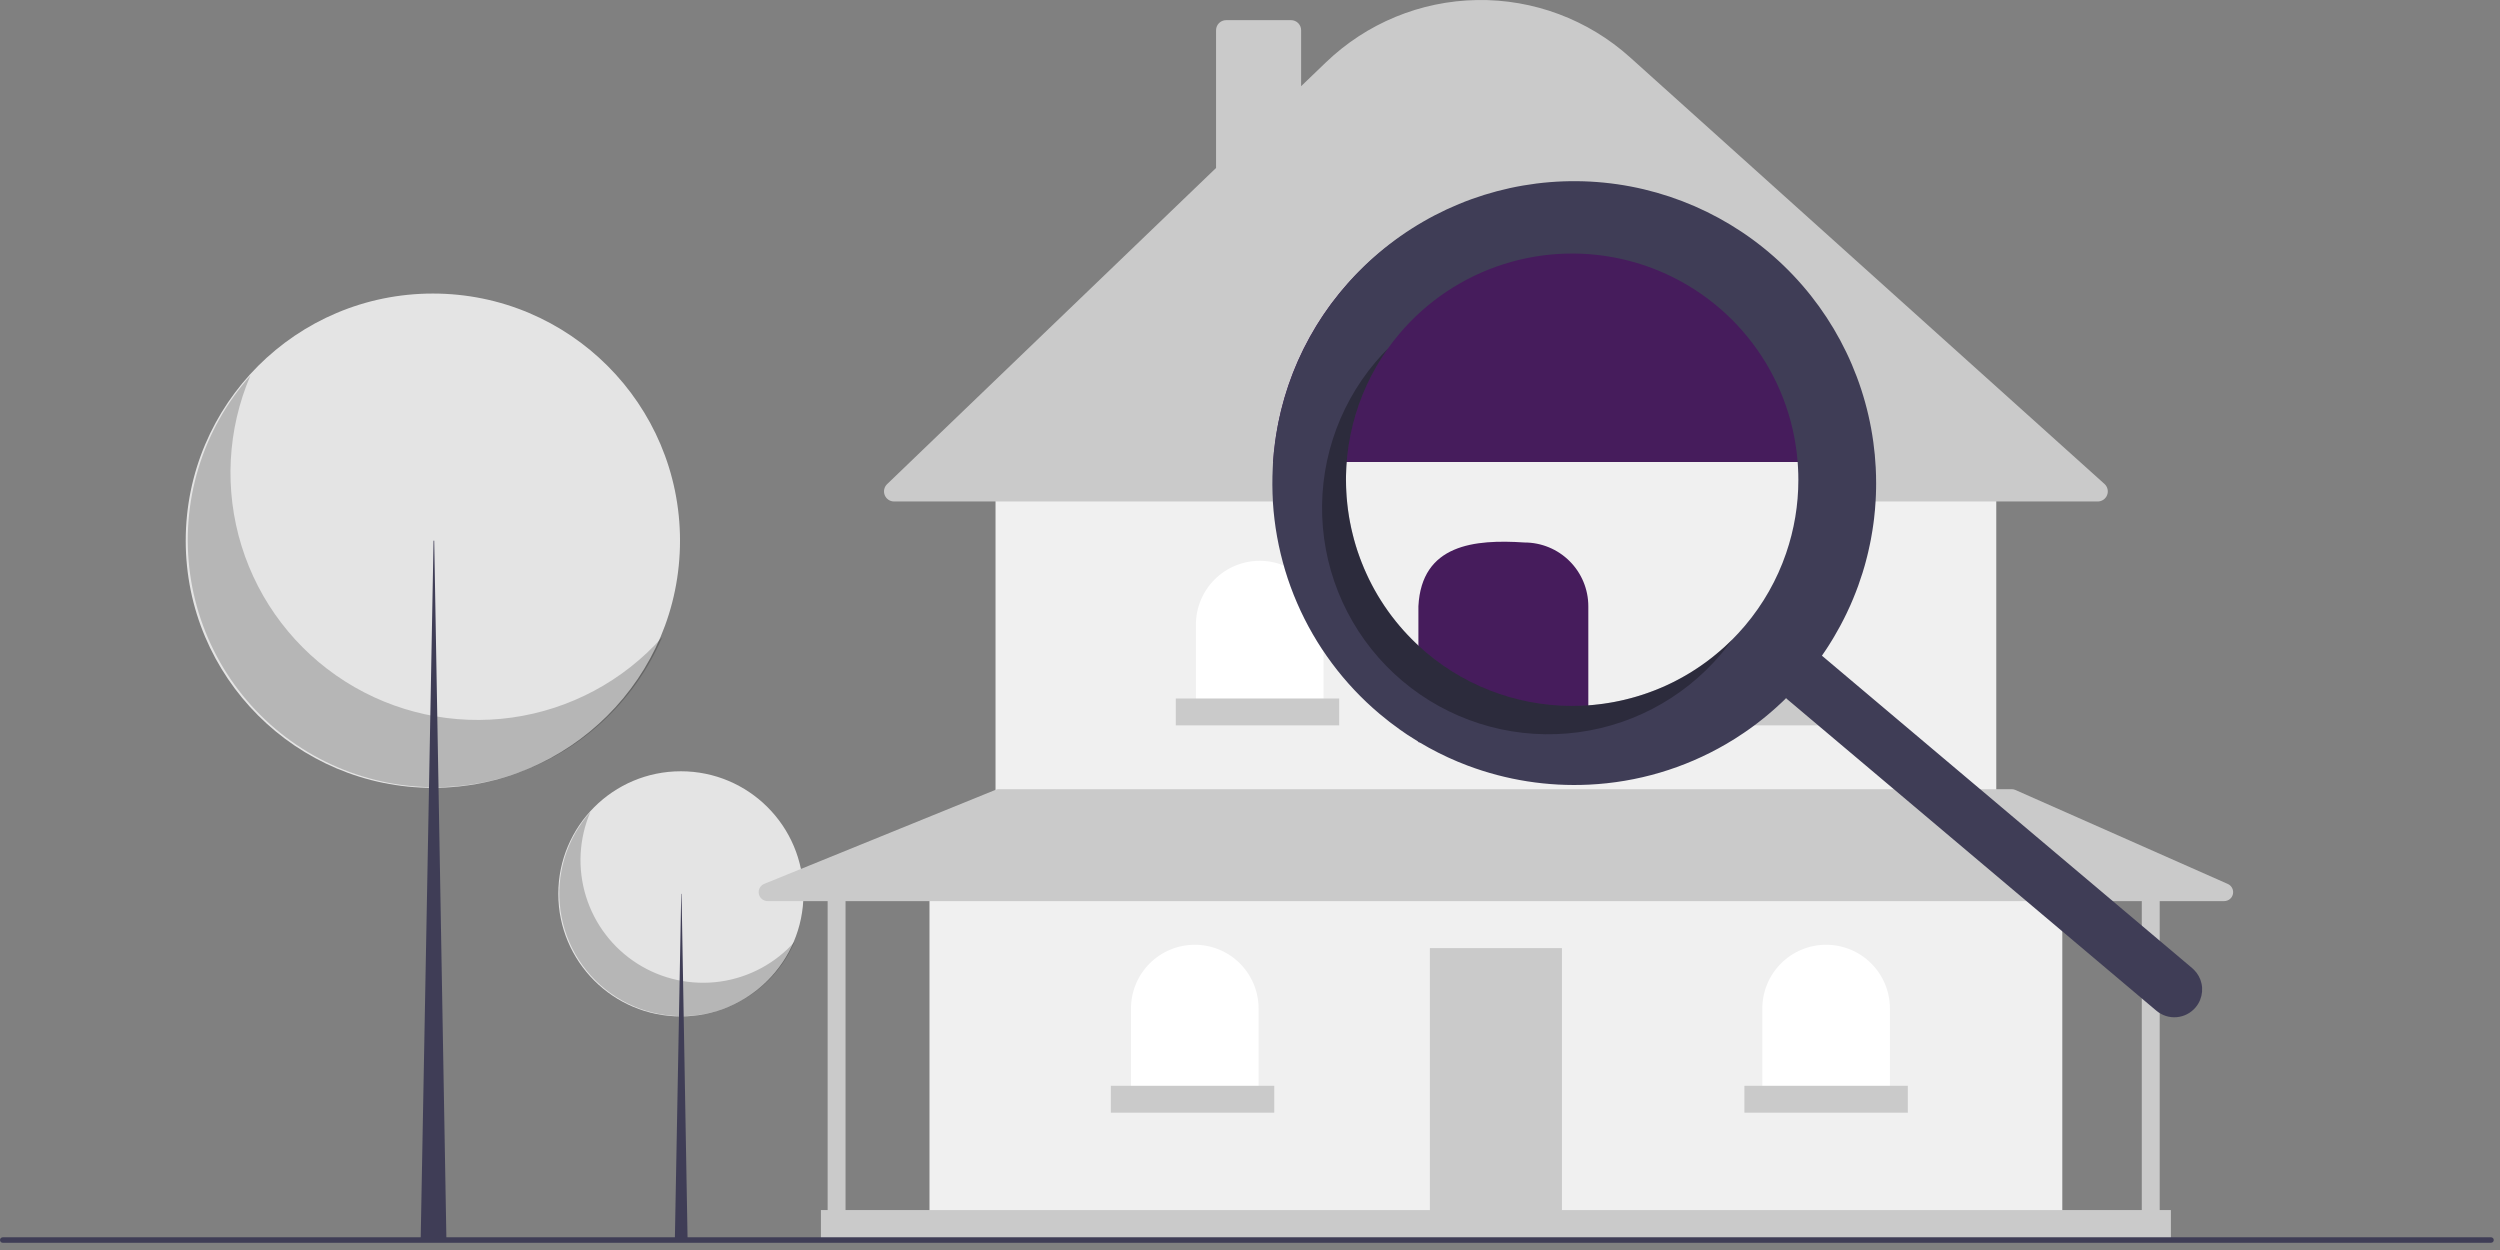
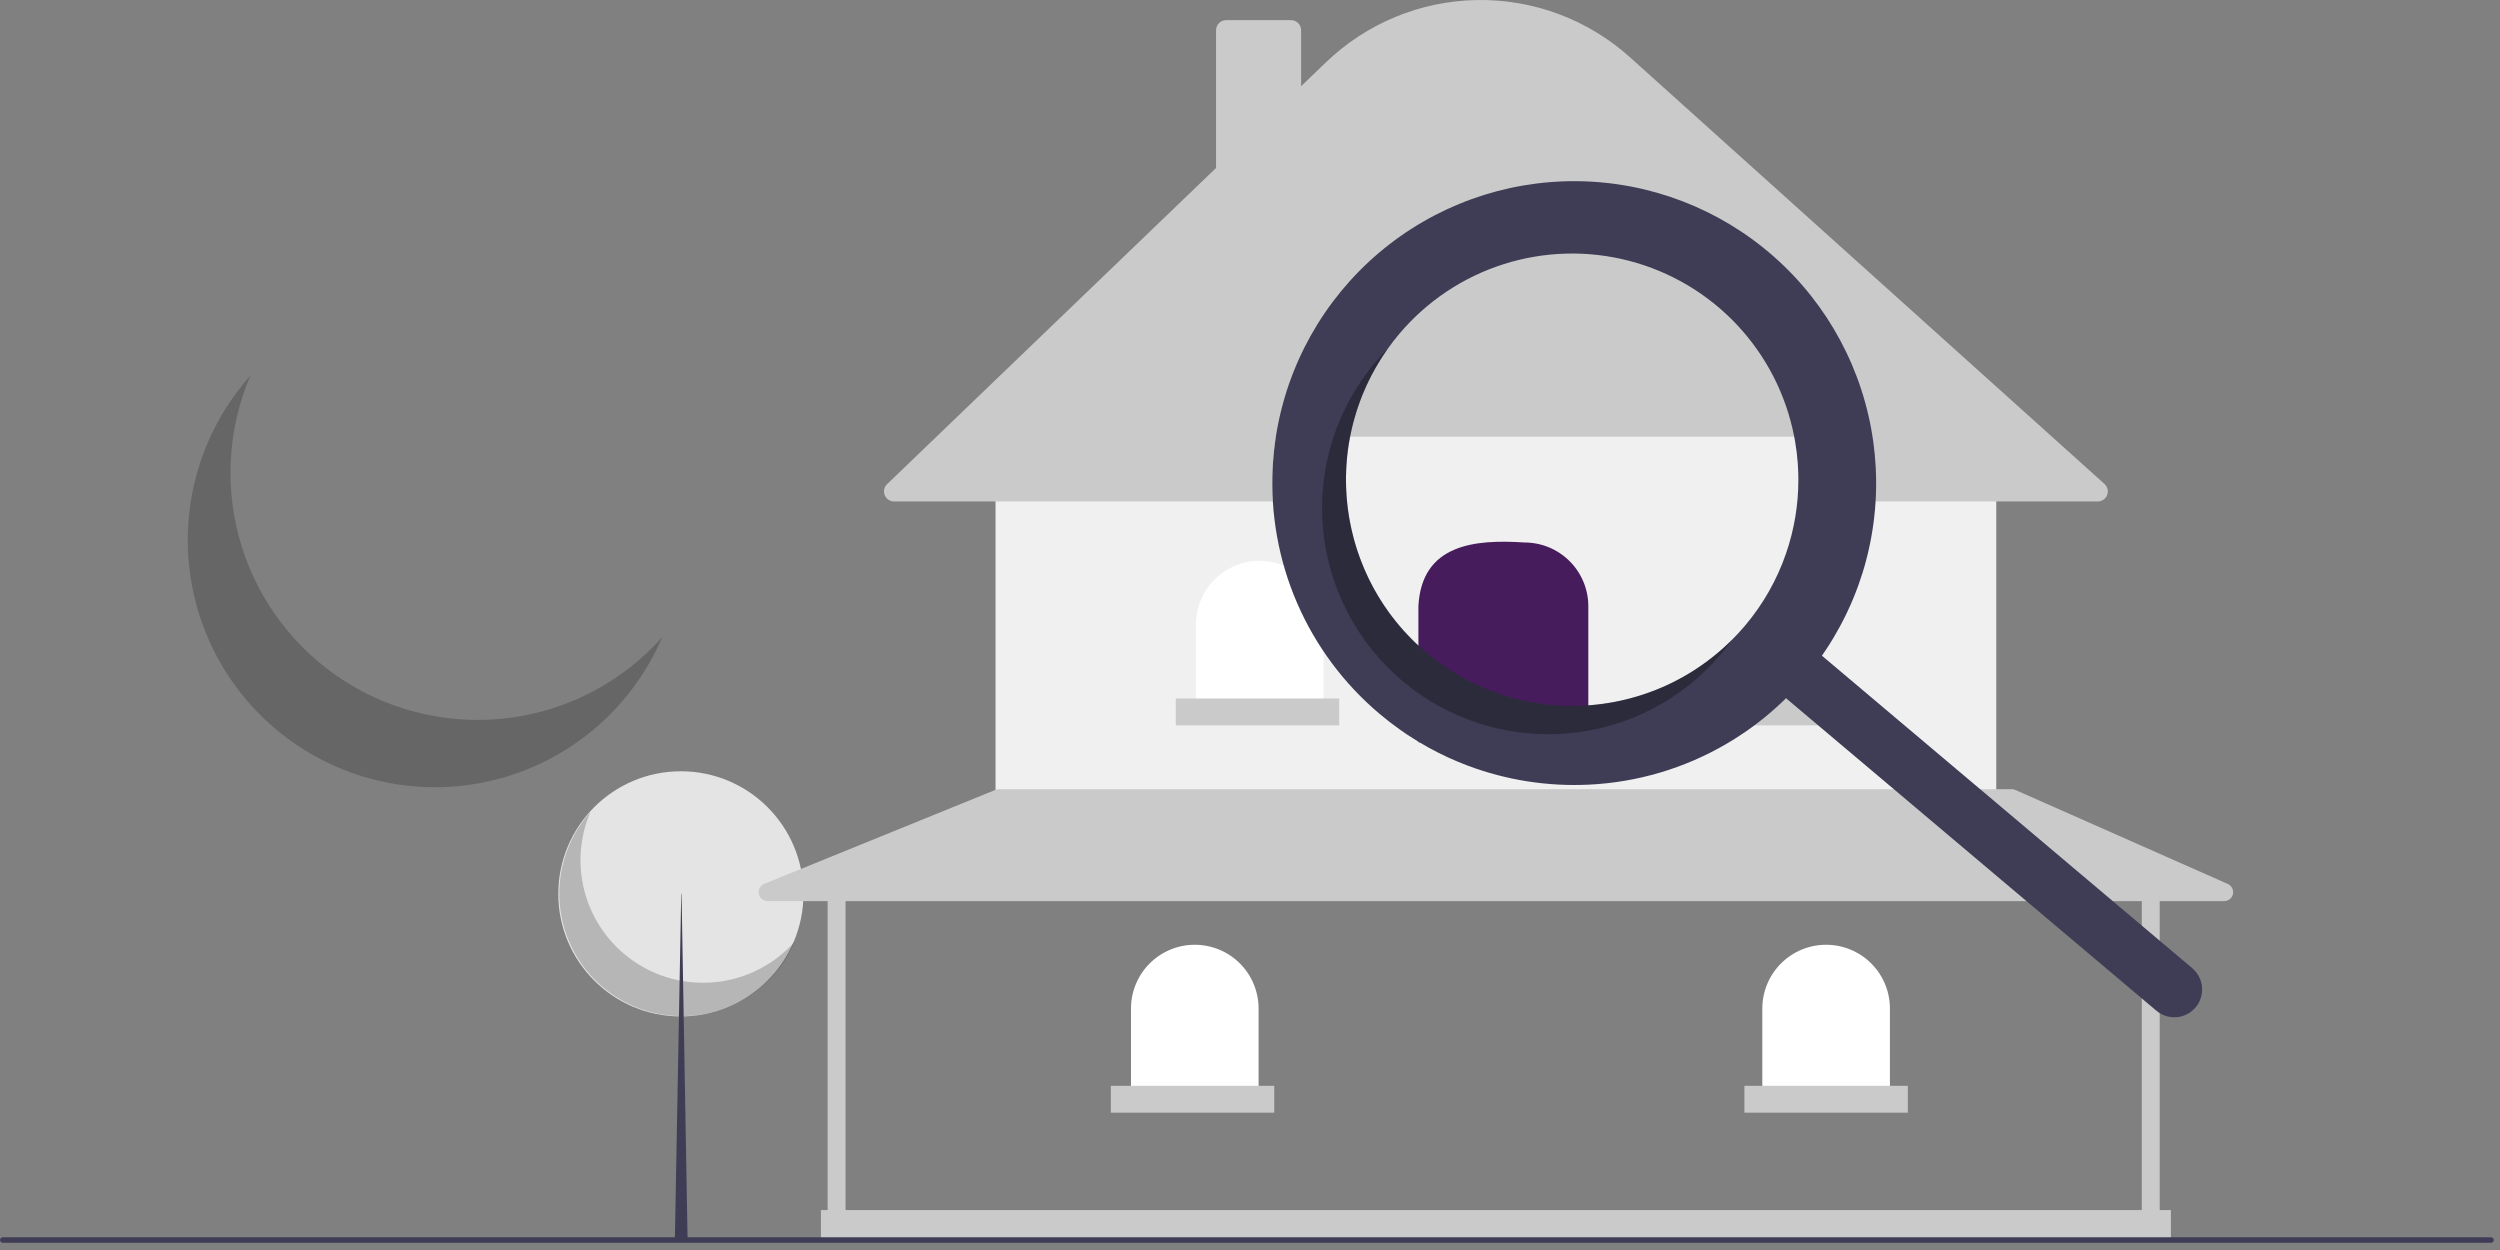
<svg xmlns="http://www.w3.org/2000/svg" width="324" height="162" viewBox="0 0 324 162" fill="none">
  <rect x="0" y="0" width="324" height="162" fill="#808080" stroke="none" />
  <g clip-path="url(#clip0_710_1780)">
    <path d="M88.242 131.73C97.016 131.73 104.129 124.618 104.129 115.844C104.129 107.07 97.016 99.957 88.242 99.957C79.468 99.957 72.356 107.07 72.356 115.844C72.356 124.618 79.468 131.73 88.242 131.73Z" fill="#E4E4E4" />
    <path opacity="0.2" d="M76.512 105.233C75.03 108.699 74.829 112.58 75.945 116.181C77.061 119.781 79.421 122.868 82.603 124.889C85.785 126.911 89.582 127.735 93.316 127.214C97.049 126.693 100.476 124.862 102.984 122.047C102.079 124.165 100.724 126.06 99.013 127.602C97.303 129.145 95.277 130.297 93.077 130.978C90.877 131.66 88.555 131.855 86.272 131.551C83.99 131.246 81.8 130.448 79.856 129.214C77.912 127.979 76.26 126.336 75.013 124.399C73.767 122.462 72.957 120.278 72.639 117.997C72.321 115.715 72.502 113.392 73.171 111.189C73.84 108.985 74.98 106.953 76.512 105.233Z" fill="black" />
    <path d="M88.286 115.844H88.33L89.115 160.885H87.457L88.286 115.844Z" fill="#3F3D56" />
-     <path d="M56.099 102.104C73.789 102.104 88.129 87.764 88.129 70.074C88.129 52.384 73.789 38.044 56.099 38.044C38.409 38.044 24.069 52.384 24.069 70.074C24.069 87.764 38.409 102.104 56.099 102.104Z" fill="#E4E4E4" />
    <path opacity="0.2" d="M32.449 48.68C29.461 55.669 29.056 63.493 31.305 70.753C33.555 78.013 38.313 84.237 44.728 88.312C51.144 92.387 58.8 94.048 66.328 92.998C73.856 91.948 80.765 88.255 85.821 82.58C83.996 86.85 81.264 90.672 77.815 93.782C74.366 96.891 70.283 99.213 65.847 100.588C61.412 101.962 56.73 102.356 52.128 101.742C47.525 101.127 43.111 99.519 39.191 97.03C35.271 94.54 31.94 91.228 29.427 87.323C26.915 83.418 25.281 79.013 24.64 74.414C23.998 69.815 24.364 65.132 25.713 60.688C27.061 56.245 29.36 52.147 32.449 48.68Z" fill="black" />
-     <path d="M56.187 70.074H56.275L57.859 160.885H54.515L56.187 70.074Z" fill="#3F3D56" />
-     <path d="M267.275 113.882H120.462V157.403H267.275V113.882Z" fill="#F0F0F0" />
-     <path d="M202.428 122.876H185.31V157.403H202.428V122.876Z" fill="#CACACA" />
    <path d="M258.716 62.527H129.021V102.567H258.716V62.527Z" fill="#F0F0F0" />
    <path d="M271.865 64.992H115.873C115.612 64.992 115.358 64.914 115.142 64.769C114.926 64.623 114.759 64.416 114.662 64.174C114.564 63.933 114.542 63.668 114.596 63.413C114.651 63.158 114.78 62.926 114.968 62.745L157.601 21.767V3.917C157.601 3.571 157.739 3.239 157.984 2.994C158.228 2.749 158.56 2.612 158.906 2.611H167.321C167.667 2.612 167.999 2.749 168.243 2.994C168.488 3.239 168.626 3.571 168.626 3.917V11.169L171.846 8.074C177.116 3.009 184.107 0.126 191.415 0.004C198.723 -0.118 205.806 2.531 211.241 7.419L272.738 62.716C272.934 62.892 273.072 63.124 273.134 63.381C273.196 63.638 273.178 63.907 273.084 64.154C272.989 64.401 272.822 64.613 272.604 64.763C272.387 64.912 272.129 64.992 271.865 64.992Z" fill="#CACACA" />
    <path d="M163.259 72.681C164.345 72.681 165.42 72.895 166.424 73.311C167.427 73.726 168.338 74.335 169.106 75.103C169.874 75.871 170.483 76.783 170.899 77.786C171.314 78.789 171.528 79.864 171.528 80.95V92.121H154.99V80.95C154.99 79.864 155.204 78.789 155.619 77.786C156.035 76.782 156.644 75.871 157.412 75.103C158.18 74.335 159.091 73.726 160.095 73.311C161.098 72.895 162.173 72.681 163.259 72.681Z" fill="white" />
    <path d="M193.869 72.826C196.062 72.826 198.165 73.698 199.716 75.248C201.267 76.799 202.138 78.902 202.138 81.096V92.266H185.6V81.096C185.6 78.902 186.471 76.799 188.022 75.248C189.572 73.698 191.676 72.826 193.869 72.826Z" fill="white" />
    <path d="M224.479 72.971C226.672 72.971 228.776 73.843 230.326 75.393C231.877 76.944 232.748 79.047 232.748 81.24V92.411H216.21V81.24C216.21 79.047 217.081 76.944 218.632 75.393C220.183 73.843 222.286 72.971 224.479 72.971Z" fill="white" />
    <path d="M236.665 122.441C238.858 122.441 240.962 123.312 242.512 124.863C244.063 126.414 244.934 128.517 244.934 130.71V141.881H228.396V130.71C228.396 128.517 229.267 126.414 230.818 124.863C232.369 123.312 234.472 122.441 236.665 122.441Z" fill="white" />
    <path d="M154.844 122.441C157.038 122.441 159.141 123.312 160.692 124.863C162.242 126.414 163.114 128.517 163.114 130.71V141.881H146.575V130.71C146.575 129.624 146.789 128.549 147.205 127.546C147.62 126.542 148.229 125.631 148.997 124.863C149.765 124.095 150.677 123.486 151.68 123.07C152.683 122.655 153.759 122.441 154.844 122.441Z" fill="white" />
    <path d="M288.724 114.561L261.184 102.375C261.036 102.31 260.876 102.276 260.714 102.276H129.461C129.311 102.276 129.163 102.305 129.024 102.361L99.046 114.547C98.797 114.649 98.591 114.834 98.463 115.07C98.335 115.307 98.293 115.581 98.344 115.845C98.396 116.109 98.538 116.347 98.746 116.518C98.954 116.69 99.214 116.783 99.483 116.783H107.261V156.823H106.391V160.885H281.348V156.823H279.897V116.783H288.255C288.521 116.783 288.779 116.692 288.986 116.524C289.193 116.356 289.335 116.123 289.39 115.862C289.445 115.602 289.409 115.331 289.288 115.094C289.167 114.857 288.968 114.669 288.724 114.561ZM277.576 156.823H109.582V116.783H277.576V156.823Z" fill="#CACACA" />
    <path d="M173.559 90.525H152.379V94.007H173.559V90.525Z" fill="#CACACA" />
    <path d="M204.604 90.525H183.424V94.007H204.604V90.525Z" fill="#CACACA" />
    <path d="M235.65 90.525H214.469V94.007H235.65V90.525Z" fill="#CACACA" />
    <path d="M247.255 140.72H226.075V144.202H247.255V140.72Z" fill="#CACACA" />
    <path d="M165.145 140.72H143.964V144.202H165.145V140.72Z" fill="#CACACA" />
    <path d="M322.836 161.063H0.356C0.261 161.063 0.171 161.025 0.104 160.959C0.037 160.892 0 160.802 0 160.707C0 160.613 0.037 160.523 0.104 160.456C0.171 160.389 0.261 160.352 0.356 160.352H322.836C322.931 160.352 323.021 160.389 323.088 160.456C323.155 160.523 323.192 160.613 323.192 160.707C323.192 160.802 323.155 160.892 323.088 160.959C323.021 161.025 322.931 161.063 322.836 161.063Z" fill="#3F3D56" />
    <path d="M241.725 61.929C241.725 62.157 241.721 62.388 241.717 62.616C241.714 62.889 241.707 63.16 241.696 63.433C241.686 63.672 241.675 63.906 241.661 64.141C241.618 64.927 241.55 65.709 241.458 66.495C241.437 66.694 241.412 66.889 241.383 67.088C241.362 67.241 241.341 67.398 241.316 67.554C241.291 67.728 241.266 67.903 241.237 68.077C241.181 68.447 241.117 68.816 241.045 69.186C241.01 69.371 240.974 69.556 240.935 69.741C240.861 70.107 240.779 70.477 240.694 70.843C240.686 70.871 240.679 70.903 240.672 70.932C240.629 71.113 240.587 71.291 240.541 71.472C240.526 71.526 240.516 71.575 240.498 71.629C240.466 71.764 240.43 71.899 240.395 72.034C240.345 72.222 240.295 72.407 240.242 72.596C240.157 72.887 240.071 73.175 239.982 73.467C239.971 73.497 239.962 73.528 239.954 73.559C239.783 74.11 239.602 74.654 239.403 75.195C239.3 75.479 239.19 75.767 239.079 76.052C238.969 76.336 238.855 76.621 238.738 76.901C238.624 77.175 238.507 77.449 238.39 77.719C238.361 77.783 238.333 77.847 238.301 77.911C238.176 78.192 238.048 78.466 237.917 78.74C237.913 78.743 237.913 78.75 237.91 78.754C237.806 78.974 237.696 79.195 237.586 79.412C237.586 79.418 237.583 79.425 237.579 79.429C237.472 79.643 237.362 79.856 237.248 80.066L237.067 80.411L237.046 80.45C236.818 80.873 236.583 81.293 236.334 81.709C236.281 81.801 236.228 81.893 236.175 81.982C236.121 82.075 236.064 82.167 236.007 82.256C235.972 82.32 235.933 82.384 235.89 82.448C235.815 82.569 235.741 82.693 235.663 82.814C235.648 82.839 235.631 82.864 235.616 82.889C235.481 83.099 235.346 83.305 235.211 83.515C235.044 83.767 234.873 84.016 234.699 84.265L230.838 90.444L230.671 90.306L230.624 90.263H230.621L230.468 90.135L230.048 89.779C229.92 89.904 229.796 90.028 229.668 90.149C229.618 90.199 229.565 90.245 229.515 90.295C229.476 90.33 229.44 90.366 229.401 90.401C222.726 96.92 213.846 100.695 204.52 100.979H204.51C197.45 101.173 190.461 99.523 184.233 96.193C184.094 96.122 183.959 96.051 183.824 95.969C183.013 95.528 182.22 95.063 181.442 94.565C181.438 94.561 181.435 94.561 181.431 94.558C180.528 93.918 179.646 93.235 178.786 92.51C174.17 88.619 170.518 83.712 168.116 78.173C165.715 72.634 164.629 66.614 164.944 60.585C164.955 60.347 164.969 60.112 164.987 59.874C165.044 59.014 165.132 58.157 165.25 57.304C165.282 57.065 165.318 56.827 165.353 56.593H241.362C241.511 57.681 241.614 58.774 241.671 59.874C241.707 60.56 241.725 61.243 241.725 61.929Z" fill="#F0F0F0" />
-     <path d="M241.362 56.593C239.993 47.493 235.405 39.186 228.431 33.182C221.457 27.178 212.56 23.876 203.357 23.876C194.155 23.876 185.258 27.178 178.284 33.182C171.31 39.186 166.722 47.493 165.353 56.593C165.318 56.827 165.282 57.066 165.25 57.304C165.133 58.157 165.045 59.014 164.987 59.874H241.671C241.614 58.776 241.511 57.682 241.362 56.593Z" fill="#461C5C" />
    <path d="M205.847 96.192H183.825V78.576C184.232 70.525 191.112 69.875 197.578 70.307C198.664 70.307 199.739 70.521 200.742 70.936C201.746 71.352 202.657 71.961 203.425 72.729C204.193 73.496 204.802 74.408 205.218 75.411C205.633 76.415 205.847 77.49 205.847 78.576V96.192Z" fill="#461C5C" />
    <path d="M183.824 83.667V83.671C183.824 83.674 183.827 83.674 183.831 83.674L183.824 83.667ZM174.967 56.592C174.953 56.681 174.935 56.77 174.921 56.859C174.935 56.77 174.953 56.681 174.971 56.592H174.967ZM174.526 59.874C174.516 60.009 174.505 60.144 174.498 60.279C174.505 60.144 174.516 60.009 174.53 59.874C174.529 59.849 174.53 59.824 174.533 59.8C174.53 59.824 174.53 59.849 174.526 59.874ZM183.824 83.671C183.824 83.674 183.827 83.674 183.831 83.674L183.824 83.667V83.671ZM174.967 56.592C174.953 56.681 174.935 56.77 174.921 56.859C174.935 56.77 174.953 56.681 174.971 56.592H174.967ZM174.498 60.279C174.505 60.144 174.516 60.009 174.53 59.874C174.529 59.849 174.53 59.824 174.533 59.8C174.53 59.824 174.53 59.849 174.526 59.874C174.516 60.009 174.505 60.144 174.498 60.279ZM284.34 125.686C284.271 125.613 284.198 125.544 284.12 125.48L284.116 125.476L266.51 110.618L266.055 110.234L264.323 108.772L263.889 108.406L261.422 106.323L260.746 105.754L259.349 104.573L258.634 103.969L251.893 98.284L248.028 95.023L247.509 94.586L236.121 84.976C236.295 84.727 236.466 84.478 236.633 84.225C236.768 84.016 236.903 83.809 237.039 83.6C237.053 83.575 237.07 83.55 237.085 83.525C237.163 83.404 237.238 83.28 237.312 83.159C237.355 83.095 237.394 83.031 237.43 82.967C237.487 82.878 237.543 82.786 237.597 82.693C237.65 82.604 237.703 82.512 237.757 82.419C238.006 82.003 238.24 81.584 238.468 81.161L238.489 81.122L238.67 80.777C238.784 80.567 238.894 80.354 239.001 80.14C239.006 80.135 239.008 80.129 239.008 80.123C239.118 79.906 239.229 79.685 239.332 79.465C239.335 79.461 239.335 79.454 239.339 79.451C239.47 79.177 239.598 78.903 239.723 78.622C239.755 78.558 239.783 78.494 239.812 78.43C239.929 78.16 240.046 77.886 240.16 77.612C240.278 77.332 240.391 77.047 240.502 76.763C240.612 76.478 240.722 76.19 240.825 75.906C241.021 75.362 241.204 74.817 241.376 74.27C241.384 74.239 241.394 74.208 241.405 74.178C241.494 73.886 241.579 73.598 241.664 73.307C241.717 73.118 241.767 72.933 241.817 72.745C241.853 72.61 241.888 72.475 241.92 72.34C241.938 72.286 241.949 72.237 241.963 72.183C242.009 72.002 242.052 71.824 242.094 71.643C242.101 71.614 242.109 71.582 242.116 71.554C242.201 71.188 242.283 70.818 242.357 70.452C242.397 70.267 242.432 70.082 242.468 69.897C242.535 69.527 242.603 69.157 242.66 68.788C242.688 68.614 242.713 68.439 242.738 68.265C242.763 68.109 242.784 67.952 242.805 67.799C242.834 67.6 242.859 67.405 242.88 67.206C242.973 66.42 243.04 65.638 243.083 64.852C243.097 64.617 243.108 64.382 243.118 64.144C243.129 63.87 243.136 63.6 243.14 63.327C243.143 63.099 243.147 62.868 243.147 62.64C243.147 61.954 243.129 61.271 243.093 60.585C243.037 59.487 242.933 58.393 242.784 57.303C241.51 47.993 236.928 39.453 229.876 33.242C222.824 27.032 213.772 23.567 204.376 23.481C194.979 23.395 185.866 26.693 178.701 32.772C171.536 38.852 166.798 47.307 165.353 56.592C165.318 56.827 165.282 57.065 165.25 57.303C165.133 58.157 165.045 59.014 164.987 59.874C164.969 60.112 164.955 60.347 164.944 60.585C164.629 66.614 165.715 72.634 168.116 78.173C170.518 83.712 174.17 88.619 178.786 92.51C179.646 93.235 180.528 93.918 181.431 94.558C181.435 94.561 181.438 94.561 181.442 94.565C181.744 94.778 182.046 94.988 182.352 95.194C182.839 95.514 183.33 95.827 183.824 96.126C183.863 96.147 183.902 96.172 183.941 96.193C184.368 96.449 184.798 96.695 185.228 96.933H185.232C186.833 97.813 188.496 98.579 190.206 99.222C195.224 101.111 200.576 101.95 205.932 101.69H205.942C212.193 101.388 218.279 99.587 223.688 96.439C224.473 95.984 225.249 95.496 226.006 94.977C226.194 94.849 226.386 94.718 226.571 94.586C226.799 94.426 227.026 94.259 227.254 94.092C227.257 94.092 227.257 94.088 227.261 94.088C227.278 94.074 227.296 94.061 227.314 94.049C227.467 93.932 227.624 93.815 227.773 93.701C227.812 93.672 227.851 93.644 227.89 93.612C227.901 93.605 227.91 93.596 227.919 93.587C228.008 93.523 228.093 93.452 228.182 93.384C228.271 93.317 228.356 93.246 228.445 93.175C228.46 93.165 228.474 93.154 228.488 93.143C228.587 93.061 228.687 92.983 228.786 92.901C228.889 92.819 228.989 92.734 229.085 92.652C229.184 92.57 229.28 92.488 229.38 92.403C229.465 92.332 229.554 92.257 229.64 92.179C229.668 92.158 229.693 92.133 229.721 92.108C229.732 92.097 229.744 92.088 229.757 92.079C229.874 91.98 229.988 91.877 230.102 91.774C230.13 91.749 230.155 91.724 230.184 91.699C230.358 91.543 230.532 91.386 230.703 91.223C230.742 91.187 230.784 91.148 230.823 91.112C230.863 91.077 230.898 91.041 230.937 91.006C230.987 90.956 231.04 90.91 231.09 90.86C231.218 90.739 231.343 90.615 231.471 90.49L231.89 90.846L232.043 90.974H232.047L232.093 91.016L232.26 91.155L234.742 93.253L234.795 93.299L234.838 93.331L235.119 93.569L235.68 94.046L236.242 94.519L236.324 94.586L238.937 96.791L239.3 97.096L241.821 99.222L254.869 110.234L255.324 110.618L273.183 125.686L277.763 129.551L279.466 130.987C279.827 131.293 280.246 131.525 280.697 131.669C281.148 131.813 281.623 131.867 282.095 131.827C282.567 131.787 283.026 131.655 283.447 131.438C283.867 131.22 284.241 130.922 284.547 130.56C284.802 130.26 285.006 129.919 285.147 129.551C285.406 128.898 285.467 128.184 285.323 127.497C285.18 126.81 284.838 126.181 284.34 125.686ZM181.349 43.267C184.916 39.04 189.606 35.908 194.877 34.233C200.149 32.559 205.786 32.41 211.138 33.804C216.491 35.197 221.34 38.077 225.125 42.109C228.91 46.142 231.478 51.163 232.53 56.592C232.576 56.831 232.619 57.065 232.658 57.303C232.804 58.153 232.911 59.014 232.975 59.874C232.992 60.112 233.01 60.347 233.021 60.585C233.053 61.118 233.067 61.655 233.067 62.189C233.069 65.424 232.533 68.637 231.481 71.696V71.7C230.306 75.13 228.501 78.311 226.159 81.079C226.109 81.136 226.059 81.196 226.006 81.253C225.537 81.808 225.042 82.341 224.534 82.85C224.53 82.853 224.527 82.86 224.523 82.864C224.349 83.038 224.171 83.216 223.993 83.379C223.631 83.731 223.261 84.066 222.884 84.386C222.319 84.88 221.739 85.343 221.146 85.776C220.946 85.921 220.747 86.064 220.545 86.206C220.346 86.348 220.143 86.483 219.94 86.618C219.535 86.889 219.122 87.148 218.706 87.394C218.5 87.518 218.287 87.639 218.077 87.756C217.867 87.877 217.654 87.991 217.441 88.101C217.227 88.215 217.014 88.325 216.797 88.432C216.367 88.648 215.933 88.851 215.492 89.04C215.272 89.139 215.051 89.232 214.831 89.317C214.692 89.374 214.557 89.431 214.419 89.481C214.364 89.506 214.309 89.527 214.251 89.544C214.177 89.576 214.102 89.605 214.028 89.63C214.003 89.641 213.978 89.65 213.953 89.658C213.8 89.719 213.651 89.772 213.494 89.825C213.27 89.907 213.046 89.982 212.819 90.053C212.591 90.128 212.367 90.199 212.14 90.263C211.912 90.334 211.681 90.398 211.453 90.458C211.222 90.522 210.995 90.583 210.764 90.636C210.518 90.7 210.273 90.757 210.024 90.81C209.807 90.86 209.594 90.903 209.377 90.942C209.174 90.984 208.968 91.02 208.765 91.056C208.481 91.105 208.196 91.152 207.909 91.191C207.752 91.216 207.599 91.237 207.443 91.251C207.375 91.262 207.311 91.269 207.247 91.276C207.048 91.305 206.849 91.326 206.653 91.344C206.6 91.347 206.55 91.354 206.501 91.358C206.284 91.379 206.063 91.397 205.846 91.415C205.381 91.447 204.918 91.468 204.453 91.479C204.218 91.482 203.98 91.486 203.745 91.486C203.51 91.486 203.276 91.482 203.041 91.475C203.041 91.475 203.041 91.479 203.037 91.475C203.034 91.479 203.034 91.479 203.03 91.475C203.03 91.476 203.029 91.476 203.029 91.476C203.028 91.477 203.028 91.477 203.027 91.477C203.026 91.477 203.026 91.477 203.025 91.476C203.024 91.476 203.024 91.476 203.023 91.475C203.012 91.479 202.999 91.479 202.988 91.475C202.821 91.475 202.653 91.468 202.49 91.457C202.369 91.454 202.245 91.45 202.12 91.44C201.953 91.433 201.786 91.422 201.619 91.408C201.566 91.408 201.512 91.4 201.459 91.397C201.434 91.396 201.409 91.394 201.384 91.39C201.214 91.376 201.039 91.361 200.869 91.344C200.783 91.337 200.695 91.329 200.609 91.319C200.35 91.29 200.09 91.258 199.834 91.223C199.542 91.187 199.251 91.144 198.963 91.091C198.828 91.073 198.696 91.049 198.565 91.024C198.391 90.995 198.216 90.963 198.042 90.928C197.861 90.892 197.679 90.856 197.498 90.814C197.352 90.782 197.203 90.75 197.057 90.714C196.986 90.7 196.915 90.682 196.847 90.665C196.474 90.576 196.104 90.48 195.738 90.373C195.507 90.309 195.276 90.242 195.048 90.17C194.735 90.074 194.426 89.971 194.117 89.861C193.996 89.822 193.879 89.779 193.758 89.733C193.637 89.694 193.519 89.648 193.399 89.602C193.288 89.562 193.178 89.52 193.072 89.477C192.894 89.409 192.719 89.338 192.545 89.267C192.186 89.121 191.834 88.969 191.482 88.805C191.283 88.709 191.084 88.617 190.888 88.521C190.117 88.147 189.357 87.733 188.609 87.276C188.424 87.166 188.24 87.049 188.055 86.931C187.824 86.789 187.6 86.64 187.376 86.49C187.251 86.405 187.13 86.323 187.009 86.238C186.785 86.082 186.565 85.921 186.348 85.761C186.234 85.68 186.121 85.594 186.01 85.509C185.616 85.21 185.228 84.898 184.848 84.578C184.666 84.425 184.485 84.268 184.307 84.108C184.233 84.044 184.158 83.977 184.083 83.909C183.998 83.831 183.913 83.756 183.831 83.674L183.824 83.667C183.699 83.557 183.575 83.44 183.454 83.323C183.266 83.145 183.081 82.963 182.903 82.778C182.718 82.597 182.54 82.409 182.366 82.224C182.188 82.039 182.018 81.85 181.85 81.659C181.68 81.47 181.513 81.278 181.349 81.083C181.189 80.898 181.033 80.706 180.883 80.517C180.521 80.069 180.175 79.613 179.845 79.148C179.692 78.935 179.547 78.722 179.404 78.505C179.251 78.284 179.106 78.06 178.967 77.836C178.821 77.612 178.683 77.385 178.547 77.154C178.544 77.146 178.539 77.139 178.533 77.132C178.267 76.681 178.011 76.226 177.772 75.763C177.527 75.294 177.296 74.82 177.079 74.341C176.969 74.103 176.862 73.861 176.763 73.62C176.556 73.132 176.364 72.645 176.187 72.151C176.098 71.913 176.016 71.675 175.934 71.433C175.932 71.417 175.927 71.401 175.92 71.387C175.756 70.896 175.607 70.402 175.475 69.904C175.472 69.897 175.472 69.89 175.468 69.883C175.401 69.638 175.337 69.392 175.28 69.143C175.223 68.926 175.173 68.71 175.127 68.489C175.074 68.244 175.02 67.998 174.974 67.75C174.949 67.621 174.924 67.493 174.903 67.366C174.882 67.259 174.864 67.149 174.846 67.042C174.828 66.935 174.811 66.825 174.793 66.715C174.757 66.498 174.725 66.281 174.697 66.064C174.661 65.808 174.633 65.552 174.604 65.293C174.572 64.983 174.544 64.674 174.519 64.361C174.501 64.151 174.491 63.938 174.48 63.725C174.469 63.529 174.459 63.334 174.455 63.138C174.452 63.128 174.452 63.117 174.455 63.106C174.455 63.106 174.454 63.105 174.454 63.105C174.454 63.104 174.454 63.103 174.454 63.103C174.454 63.102 174.454 63.101 174.454 63.101C174.454 63.1 174.455 63.099 174.455 63.099C174.452 63.095 174.452 63.095 174.455 63.092C174.455 63.091 174.454 63.091 174.454 63.09C174.454 63.09 174.454 63.089 174.454 63.088C174.454 63.088 174.454 63.087 174.454 63.086C174.454 63.086 174.455 63.085 174.455 63.085C174.452 63.007 174.448 62.928 174.448 62.85C174.441 62.619 174.437 62.388 174.437 62.157C174.437 61.947 174.441 61.741 174.444 61.531C174.452 61.239 174.462 60.948 174.476 60.656C174.476 60.592 174.483 60.532 174.487 60.468C174.491 60.404 174.494 60.343 174.498 60.279C174.505 60.144 174.516 60.009 174.53 59.874C174.529 59.849 174.53 59.824 174.533 59.8C174.544 59.647 174.558 59.494 174.572 59.341C174.601 59.035 174.636 58.726 174.675 58.42C174.697 58.267 174.715 58.114 174.74 57.961C174.754 57.855 174.771 57.745 174.789 57.634C174.804 57.524 174.821 57.414 174.843 57.304C174.867 57.158 174.892 57.008 174.921 56.859C174.935 56.77 174.953 56.681 174.971 56.592C175.038 56.237 175.113 55.881 175.195 55.526C175.276 55.167 175.369 54.811 175.468 54.456C175.564 54.097 175.671 53.737 175.785 53.378C175.838 53.197 175.895 53.019 175.959 52.842C176.076 52.482 176.201 52.127 176.339 51.775C176.403 51.601 176.471 51.423 176.546 51.249C176.688 50.897 176.837 50.545 176.99 50.2C177.068 50.026 177.147 49.851 177.232 49.677C177.392 49.332 177.559 48.987 177.74 48.65C177.915 48.305 178.103 47.967 178.295 47.633C178.487 47.298 178.686 46.964 178.896 46.634C178.992 46.47 179.098 46.303 179.209 46.143C179.422 45.816 179.646 45.489 179.874 45.169C180.332 44.522 180.827 43.885 181.349 43.267ZM174.526 59.874C174.516 60.009 174.505 60.144 174.498 60.279C174.505 60.144 174.516 60.009 174.53 59.874C174.529 59.849 174.53 59.824 174.533 59.8C174.53 59.824 174.53 59.849 174.526 59.874ZM174.967 56.592C174.953 56.681 174.935 56.77 174.921 56.859C174.935 56.77 174.953 56.681 174.971 56.592H174.967ZM183.824 83.667V83.671C183.824 83.674 183.827 83.674 183.831 83.674L183.824 83.667Z" fill="#3F3D56" />
    <path opacity="0.3" d="M184.848 84.577C179.224 79.832 175.591 73.144 174.67 65.844C173.748 58.543 175.606 51.163 179.874 45.169C179.313 45.733 178.771 46.324 178.248 46.942C175.766 49.884 173.887 53.287 172.719 56.955C171.551 60.623 171.118 64.486 171.443 68.322C171.768 72.158 172.845 75.892 174.613 79.311C176.381 82.731 178.806 85.769 181.748 88.252C187.69 93.266 195.38 95.714 203.128 95.057C210.875 94.401 218.044 90.694 223.058 84.752C223.58 84.133 224.071 83.5 224.532 82.851C219.341 88.067 212.379 91.14 205.027 91.459C197.676 91.779 190.472 89.323 184.848 84.577Z" fill="black" />
  </g>
  <defs>
    <clipPath id="clip0_710_1780">
      <rect width="323.192" height="161.063" fill="white" />
    </clipPath>
  </defs>
</svg>